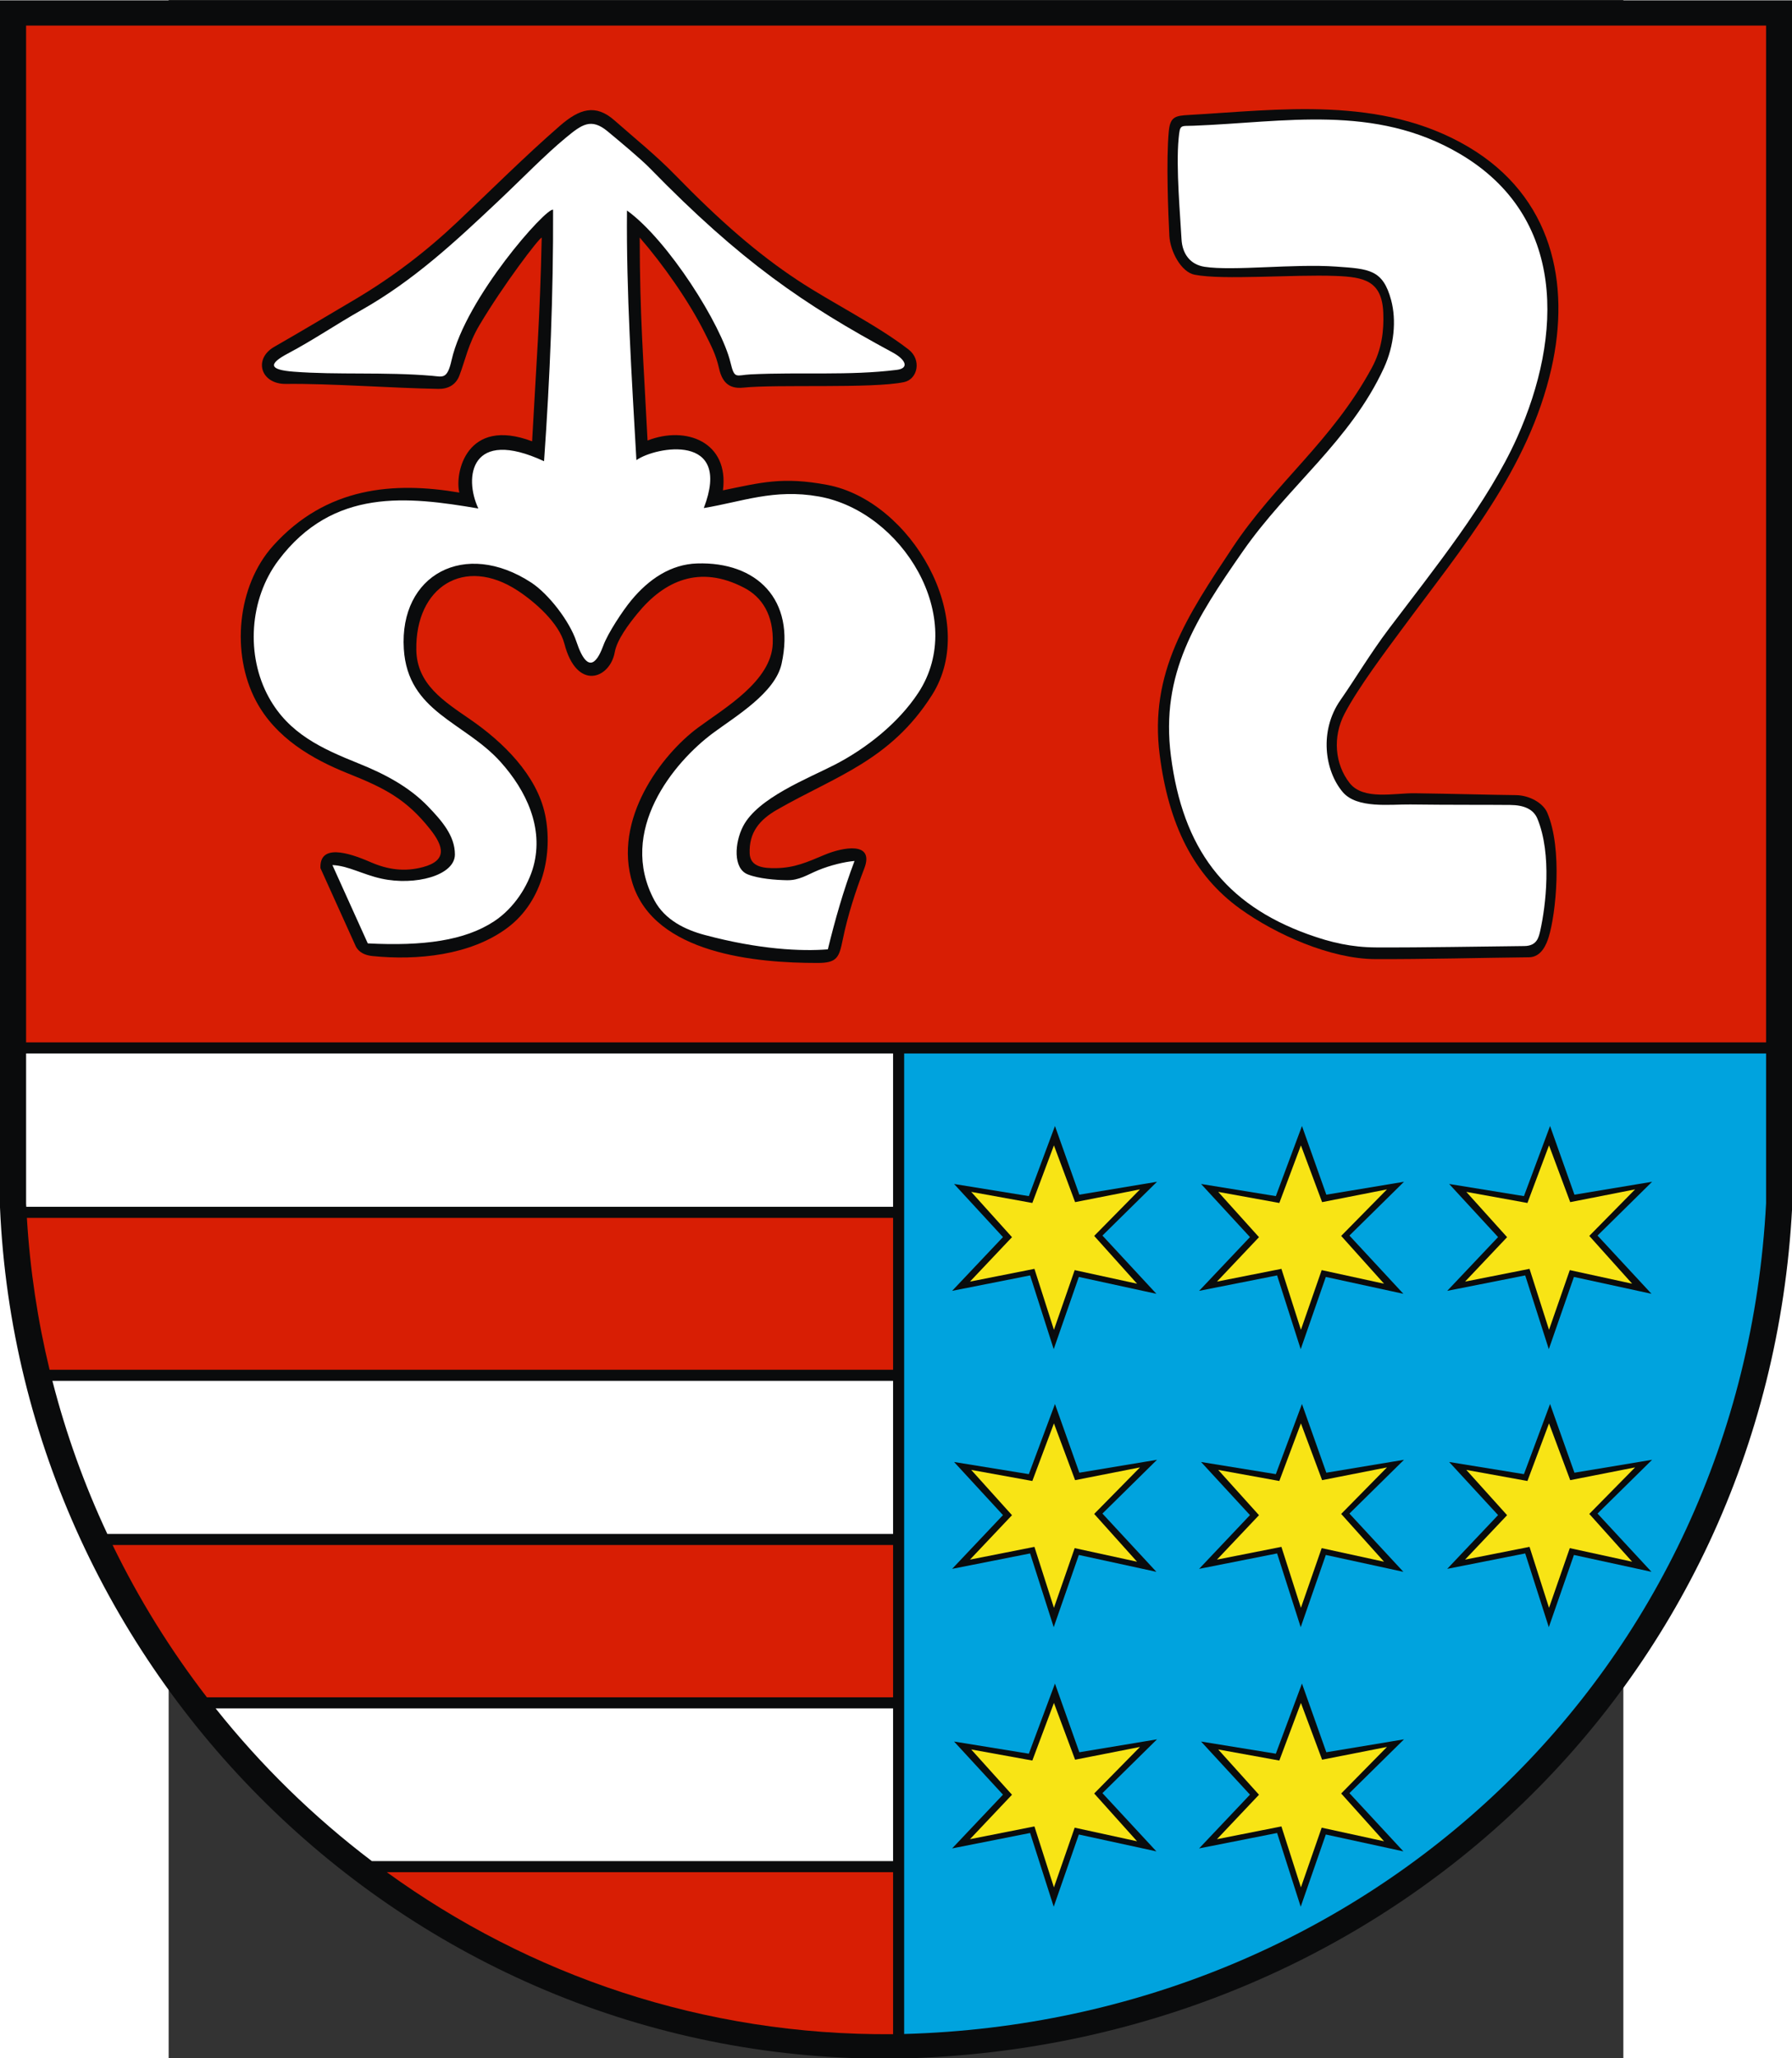
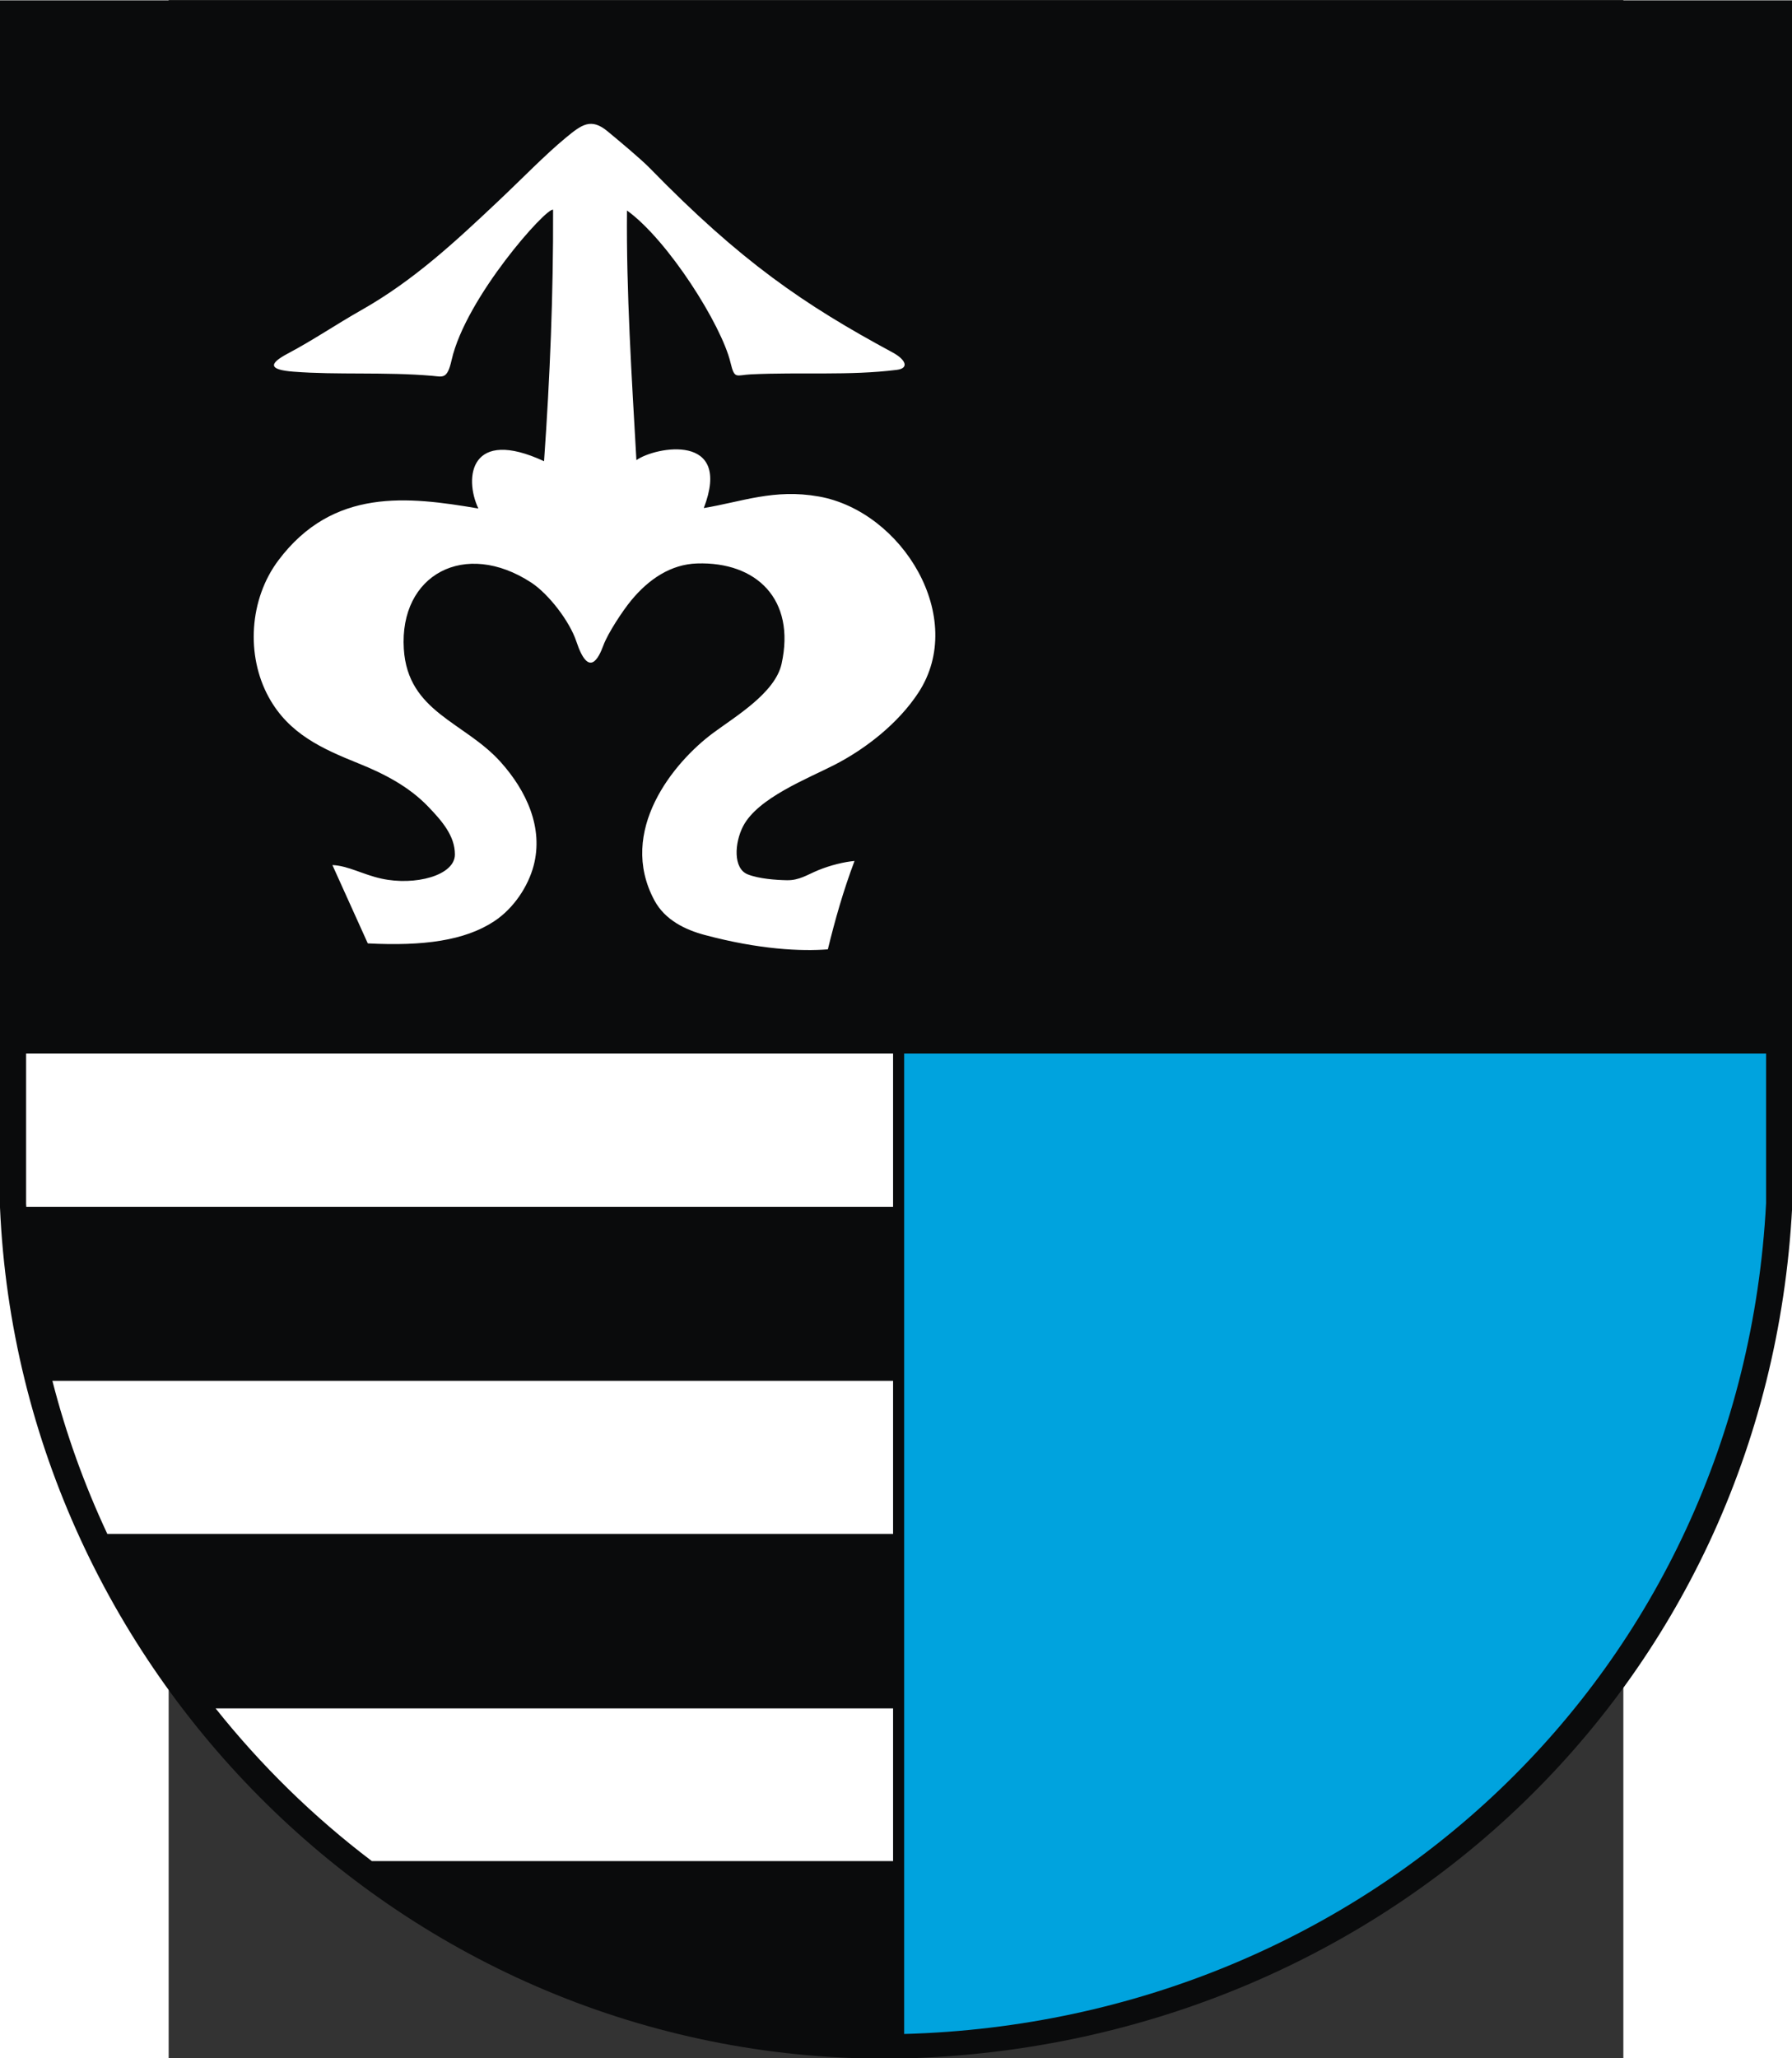
<svg xmlns="http://www.w3.org/2000/svg" xmlns:ns1="http://sodipodi.sourceforge.net/DTD/sodipodi-0.dtd" xmlns:ns2="http://www.inkscape.org/namespaces/inkscape" xml:space="preserve" width="744.094" height="854.276" style="shape-rendering:geometricPrecision; text-rendering:geometricPrecision; image-rendering:optimizeQuality; fill-rule:evenodd; clip-rule:evenodd" viewBox="0 0 210 297" id="svg2" ns1:version="0.32" ns2:version="0.45.1" ns1:docname="POL powiat szydłowiecki COA.svg" ns2:output_extension="org.inkscape.output.svg.inkscape" ns1:docbase="C:\Users\Mistrz\Desktop" version="1.0">
  <rect x="0" y="0" width="210" height="297" fill="#333333" stroke="none" />
  <ns1:namedview ns2:window-height="480" ns2:window-width="640" ns2:pageshadow="2" ns2:pageopacity="0.0" guidetolerance="10.0" gridtolerance="10.0" objecttolerance="10.0" borderopacity="1.0" bordercolor="#666666" pagecolor="#ffffff" id="base" />
  <defs id="defs4">
    <style type="text/css" id="style6">
   
    .fil2 {fill:#00A3DE}
    .fil1 {fill:#D81E04}
    .fil4 {fill:#F8E415}
    .fil0 {fill:#0A0B0C}
    .fil3 {fill:white}
   
  </style>
  </defs>
  <g id="Warstwa_x0020_1" transform="matrix(1.232,0,0,1.232,-24.347,-34.398)">
    <g id="_76097944">
      <path id="_76239696" class="fil0" d="M 0,27.957 L 210,27.957 L 210,169.298 C 207.03,225.787 161.556,267.84 105.282,269.043 C 48.288,269.853 2.391,224.341 0,169.351 L 0,27.957 L 0,27.957 z " style="fill:#0a0b0c" />
-       <path id="_76239624" class="fil1" d="M 3.058,30.919 L 206.941,30.919 L 206.941,150.018 L 3.058,150.018 L 3.058,30.919 L 3.058,30.919 z M 45.323,247.211 L 104.647,247.211 L 104.647,266.188 C 82.429,266.369 61.972,259.268 45.323,247.211 L 45.323,247.211 z M 104.647,226.729 L 24.245,226.729 C 19.981,221.195 16.268,215.22 13.192,208.891 L 104.647,208.891 L 104.647,226.729 L 104.647,226.729 z M 104.647,188.36 L 5.81,188.36 C 4.413,182.59 3.514,176.642 3.151,170.571 L 104.647,170.571 L 104.647,188.36 L 104.647,188.36 z " style="fill:#d81e04" />
      <path id="_76239552" class="fil2" d="M 105.945,266.165 L 105.945,151.315 L 206.942,151.315 L 206.942,168.849 C 204.07,223.748 160.27,264.67 105.945,266.164 L 105.945,266.165 z " style="fill:#00a3de" />
-       <path id="_76239480" class="fil0" d="M 123.617,159.81 L 126.472,167.855 L 135.572,166.343 L 129.178,172.643 L 135.5,179.464 L 126.413,177.489 L 123.47,185.951 L 120.705,177.311 L 111.566,179.119 L 117.524,172.821 L 111.793,166.601 L 120.555,168.023 L 123.617,159.81 L 123.617,159.81 z M 152.559,159.81 L 155.414,167.855 L 164.514,166.343 L 158.119,172.643 L 164.442,179.464 L 155.354,177.489 L 152.411,185.951 L 149.646,177.311 L 140.507,179.119 L 146.466,172.821 L 140.735,166.601 L 149.497,168.023 L 152.559,159.81 z M 181.63,159.81 L 184.486,167.855 L 193.586,166.343 L 187.191,172.643 L 193.514,179.464 L 184.426,177.489 L 181.483,185.951 L 178.718,177.311 L 169.579,179.119 L 175.538,172.821 L 169.807,166.601 L 178.569,168.023 L 181.63,159.81 L 181.63,159.81 z M 181.63,192.375 L 184.486,200.42 L 193.586,198.907 L 187.191,205.207 L 193.514,212.029 L 184.426,210.054 L 181.483,218.515 L 178.718,209.876 L 169.579,211.683 L 175.538,205.385 L 169.807,199.165 L 178.569,200.588 L 181.63,192.375 L 181.63,192.375 z M 152.559,192.375 L 155.414,200.42 L 164.514,198.907 L 158.119,205.207 L 164.442,212.029 L 155.354,210.054 L 152.411,218.515 L 149.646,209.876 L 140.507,211.683 L 146.466,205.385 L 140.735,199.165 L 149.497,200.588 L 152.559,192.375 z M 123.617,192.375 L 126.472,200.42 L 135.572,198.907 L 129.178,205.207 L 135.5,212.029 L 126.413,210.054 L 123.47,218.515 L 120.705,209.876 L 111.566,211.683 L 117.524,205.385 L 111.793,199.165 L 120.555,200.588 L 123.617,192.375 L 123.617,192.375 z M 152.559,225.119 L 155.414,233.164 L 164.514,231.651 L 158.119,237.952 L 164.442,244.773 L 155.354,242.798 L 152.411,251.259 L 149.646,242.62 L 140.507,244.427 L 146.466,238.13 L 140.735,231.909 L 149.497,233.332 L 152.559,225.119 z M 123.617,225.119 L 126.472,233.164 L 135.572,231.651 L 129.178,237.952 L 135.5,244.773 L 126.413,242.798 L 123.47,251.259 L 120.705,242.62 L 111.566,244.427 L 117.524,238.13 L 111.793,231.909 L 120.555,233.332 L 123.617,225.119 L 123.617,225.119 z " style="fill:#0a0b0c" />
      <g id="g15">
        <path id="_76239408" class="fil0" d="M 63.476,55.752 C 63.258,65.571 62.884,69.793 62.351,79.612 C 54.654,76.713 53.26,83.335 53.823,85.616 C 46.163,84.315 38.223,84.921 31.991,91.859 C 27.779,96.55 27.048,104.454 29.994,110.015 C 32.288,114.343 36.553,116.829 40.833,118.538 C 45.101,120.242 47.628,121.54 50.413,125.063 C 51.977,127.041 52.448,128.711 49.562,129.485 C 47.4,130.065 45.432,129.783 43.412,128.901 C 40.743,127.736 37.416,126.759 37.551,129.611 L 41.697,138.783 C 41.86,139.082 42.274,139.764 43.652,139.904 C 48.871,140.433 55.153,139.832 59.493,136.569 C 63.678,133.423 64.802,127.779 63.872,123.338 C 62.898,118.684 58.916,114.816 55.117,112.2 C 51.986,110.044 48.858,108.07 48.783,104.067 C 48.646,96.692 54.378,92.99 60.658,97.098 C 62.68,98.421 65.508,100.901 66.133,103.315 C 67.581,108.913 71.477,107.424 72.032,104.319 C 72.296,102.838 73.676,101.023 74.702,99.77 C 77.834,95.943 81.969,94.035 87.204,96.77 C 89.273,97.851 90.667,99.933 90.548,103.294 C 90.391,107.702 84.889,110.864 81.781,113.16 C 77.538,116.297 71.746,123.915 74.123,131.412 C 76.735,139.653 88.588,140.721 95.82,140.712 C 98.087,140.709 98.326,140.067 98.748,137.985 C 99.317,135.178 100.27,132.238 101.266,129.662 C 102.525,126.41 98.701,127.167 96.608,128.052 C 94.549,128.922 93.09,129.567 90.968,129.607 C 89.493,129.635 87.907,129.48 87.844,127.888 C 87.746,125.416 89.014,123.935 91.037,122.772 C 97.865,118.847 104.335,117.029 109.213,109.322 C 114.843,100.426 106.713,86.568 96.953,84.719 C 91.674,83.719 89.108,84.459 84.712,85.355 C 85.441,79.708 80.414,77.747 75.876,79.519 C 75.381,69.639 74.978,65.2 74.958,55.744 C 77.712,58.912 80.754,63.249 82.58,66.914 C 83.347,68.452 83.877,69.411 84.255,71.073 C 84.595,72.568 85.326,73.51 87.086,73.326 C 91.003,72.914 102.16,73.462 105.922,72.68 C 107.538,72.344 108.016,70.06 106.465,68.86 C 102.742,65.975 97.508,63.414 93.471,60.749 C 88.764,57.641 84.357,53.802 79.141,48.448 C 76.855,46.1 74.448,44.185 72.001,42.023 C 69.782,40.062 67.899,40.659 65.592,42.668 C 61.494,46.236 57.626,50.101 53.612,53.9 C 50.003,57.316 46.007,60.387 41.535,63.027 C 38.454,64.846 35.236,66.772 32.141,68.542 C 29.657,69.963 30.541,72.924 33.497,72.889 C 38.676,72.829 45.779,73.37 51.365,73.472 C 52.505,73.493 53.411,72.999 53.825,71.922 C 54.511,70.137 54.858,68.226 56.181,66.001 C 59.009,61.244 63.164,55.792 63.476,55.752 L 63.476,55.752 z " style="fill:#0a0b0c" />
        <path id="_76239336" class="fil3" d="M 64.808,52.489 C 64.844,62.307 64.445,72.125 63.75,81.944 C 55.147,77.956 54.322,83.801 56.051,87.481 C 47.812,86.082 39.041,85.023 32.628,93.544 C 29.197,98.104 28.802,104.705 31.497,109.6 C 33.86,113.891 37.751,115.623 42.025,117.346 C 44.943,118.522 47.878,120.011 50.168,122.396 C 51.785,124.079 53.304,125.818 53.304,128.004 C 53.304,130.467 48.642,131.701 44.69,130.834 C 42.506,130.355 40.771,129.315 38.95,129.248 L 43.096,138.42 C 49.605,138.758 54.456,138.097 57.894,135.837 C 60.247,134.29 61.893,131.69 62.519,129.355 C 63.719,124.881 61.672,120.53 58.665,117.178 C 54.427,112.454 47.785,111.354 47.318,103.934 C 46.77,95.233 54.469,91.072 62.257,96.165 C 64.279,97.489 66.745,100.682 67.532,103.048 C 68.98,107.403 70.145,105.026 70.7,103.52 C 71.219,102.107 72.937,99.487 73.97,98.237 C 76.04,95.733 78.623,94.017 81.674,93.919 C 88.641,93.694 93.247,98.121 91.584,105.668 C 90.834,109.071 86.211,111.816 83.58,113.76 C 78.937,117.191 72.308,125.254 76.683,133.387 C 77.931,135.705 80.323,136.83 82.551,137.428 C 88.963,139.148 93.935,139.366 97.004,139.119 C 97.835,135.721 98.799,132.289 100.129,128.766 C 98.957,128.866 97.286,129.266 95.875,129.85 C 94.573,130.389 93.656,131.045 92.216,131.021 C 90.894,130.998 88.913,130.851 87.614,130.336 C 85.885,129.652 86.064,126.649 87.074,124.698 C 88.787,121.386 94.621,119.132 97.797,117.501 C 101.44,115.63 105.252,112.65 107.604,109.068 C 113.382,100.266 105.718,87.805 95.937,86.074 C 90.694,85.146 86.944,86.692 82.468,87.429 C 85.866,78.571 76.822,80.226 74.571,81.817 C 74.018,71.996 73.379,62.14 73.467,52.575 C 78.307,56.071 84.543,65.993 85.593,70.375 C 86.079,72.402 86.239,71.856 87.956,71.772 C 93.876,71.484 99.468,71.945 105.083,71.243 C 106.565,71.058 106.147,70.042 104.575,69.195 C 94.215,63.609 86.806,58.548 76.157,47.632 C 75.102,46.551 72.653,44.513 71.199,43.306 C 69.252,41.691 68.169,42.509 66.294,44.057 C 63.86,46.066 61.268,48.76 58.389,51.476 C 53.34,56.24 48.449,60.795 42.332,64.249 C 39.484,65.857 36.722,67.743 33.732,69.327 C 31.356,70.586 31.59,71.235 34.377,71.454 C 39.542,71.858 45.066,71.465 50.633,71.94 C 51.901,72.049 52.4,72.381 52.916,70.099 C 54.573,62.773 64.056,52.159 64.808,52.489 L 64.808,52.489 z " style="fill:#ffffff" />
      </g>
      <g id="g19">
-         <path id="_76239240" class="fil0" d="M 139.311,41.387 C 149.789,40.796 161.832,39.077 172.054,45.126 C 181.904,50.953 184.048,61.131 181.789,71.067 C 179.088,82.948 171.336,92.051 164.262,101.629 C 162.39,104.164 159.172,108.423 157.558,111.501 C 156.127,114.229 156.407,117.437 158.153,119.65 C 159.755,121.681 163.403,120.804 165.757,120.835 C 170.154,120.892 174.921,121.028 177.619,121.055 C 179.25,121.071 180.824,122.003 181.298,123.107 C 183.113,127.332 182.313,134.953 181.474,137.665 C 181.22,138.485 180.632,140.033 179.158,140.048 C 174.15,140.096 166.788,140.287 161.124,140.262 C 155.934,140.239 149.533,137.4 145.34,134.387 C 139.834,130.431 136.932,124.479 135.889,116.353 C 134.648,106.691 139.119,100.052 144.417,92.07 C 149.507,84.4 156.062,79.623 160.738,71.015 C 161.929,68.823 162.17,66.632 162.087,64.558 C 161.937,60.804 159.834,60.37 156.524,60.242 C 151.518,60.048 143.35,60.755 139.986,60.1 C 138.38,59.788 137.113,57.331 137.02,55.54 C 136.889,52.998 136.631,46.634 136.957,43.273 C 137.122,41.575 137.748,41.475 139.311,41.387 z " style="fill:#0a0b0c" />
-         <path id="_76098112" class="fil3" d="M 139.858,42.647 C 150.464,42.248 161.065,40.052 171.068,45.947 C 183.544,53.3 183.115,67.22 177.771,79.158 C 174.374,86.75 168.053,94.542 162.782,101.52 C 160.557,104.466 158.774,107.481 157.064,109.928 C 154.575,113.492 155.197,118.164 157.331,120.691 C 159,122.668 162.909,122.119 165.263,122.149 C 169.66,122.207 174.262,122.179 176.961,122.206 C 178.592,122.222 179.689,122.708 180.147,123.819 C 181.873,128 181.116,134.08 180.487,136.898 C 180.3,137.736 180.084,138.719 178.609,138.733 C 173.601,138.781 166.897,138.919 161.232,138.893 C 158.388,138.881 155.945,138.32 153.274,137.356 C 143.509,133.83 138.594,127.297 137.202,116.463 C 135.962,106.8 140.148,100.371 145.621,92.509 C 150.96,84.838 158.228,79.558 162.162,71.015 C 163.363,68.405 163.641,65.433 163.006,63.068 C 162.043,59.478 160.416,59.418 156.578,59.147 C 151.572,58.793 144.5,59.691 141.135,59.169 C 139.518,58.918 138.536,57.715 138.444,55.923 C 138.312,53.381 137.78,47.511 138.106,44.15 C 138.271,42.452 138.293,42.706 139.858,42.647 L 139.858,42.647 z " style="fill:#ffffff" />
-       </g>
+         </g>
      <path id="_76098016" class="fil3" d="M 104.647,169.274 L 3.079,169.274 C 3.073,169.15 3.064,169.026 3.058,168.902 L 3.058,151.316 L 104.647,151.316 L 104.647,169.274 L 104.647,169.274 z M 104.647,207.594 L 12.578,207.594 C 9.896,201.871 7.732,195.87 6.139,189.658 L 104.647,189.658 L 104.647,207.594 z M 104.647,245.914 L 43.575,245.914 C 36.745,240.742 30.594,234.722 25.262,228.027 L 104.647,228.027 L 104.647,245.914 z " style="fill:#ffffff" />
-       <path id="_76097872" class="fil4" d="M 123.495,227.387 L 125.976,234.036 L 133.578,232.542 L 128.212,237.993 L 133.235,243.59 L 125.927,241.998 L 123.495,248.991 L 121.21,241.851 L 113.657,243.345 L 118.581,238.14 L 113.804,232.837 L 120.965,234.134 L 123.495,227.387 L 123.495,227.387 z M 152.436,227.387 L 154.918,234.036 L 162.52,232.542 L 157.154,237.993 L 162.176,243.59 L 154.869,241.998 L 152.436,248.991 L 150.151,241.851 L 142.599,243.345 L 147.523,238.14 L 142.746,232.837 L 149.906,234.134 L 152.436,227.387 L 152.436,227.387 z M 123.495,194.643 L 125.976,201.292 L 133.578,199.798 L 128.212,205.248 L 133.235,210.846 L 125.927,209.254 L 123.495,216.247 L 121.21,209.107 L 113.657,210.6 L 118.581,205.396 L 113.804,200.093 L 120.965,201.39 L 123.495,194.643 z M 152.436,194.643 L 154.918,201.292 L 162.52,199.798 L 157.154,205.248 L 162.176,210.846 L 154.869,209.254 L 152.436,216.247 L 150.151,209.107 L 142.599,210.6 L 147.523,205.396 L 142.746,200.093 L 149.906,201.39 L 152.436,194.643 L 152.436,194.643 z M 181.508,194.643 L 183.99,201.292 L 191.592,199.798 L 186.226,205.248 L 191.248,210.846 L 183.941,209.254 L 181.508,216.247 L 179.224,209.107 L 171.671,210.6 L 176.595,205.396 L 171.818,200.093 L 178.978,201.39 L 181.508,194.643 L 181.508,194.643 z M 181.508,162.078 L 183.99,168.727 L 191.592,167.234 L 186.226,172.684 L 191.248,178.281 L 183.941,176.69 L 181.508,183.682 L 179.224,176.542 L 171.671,178.036 L 176.595,172.831 L 171.818,167.528 L 178.978,168.825 L 181.508,162.078 L 181.508,162.078 z M 152.436,162.078 L 154.918,168.727 L 162.52,167.234 L 157.154,172.684 L 162.176,178.281 L 154.869,176.69 L 152.436,183.682 L 150.151,176.542 L 142.599,178.036 L 147.523,172.831 L 142.746,167.528 L 149.906,168.825 L 152.436,162.078 L 152.436,162.078 z M 123.495,162.078 L 125.976,168.727 L 133.578,167.234 L 128.212,172.684 L 133.235,178.281 L 125.927,176.69 L 123.495,183.682 L 121.21,176.542 L 113.657,178.036 L 118.581,172.831 L 113.804,167.528 L 120.965,168.825 L 123.495,162.078 z " style="fill:#f8e415" />
    </g>
  </g>
</svg>